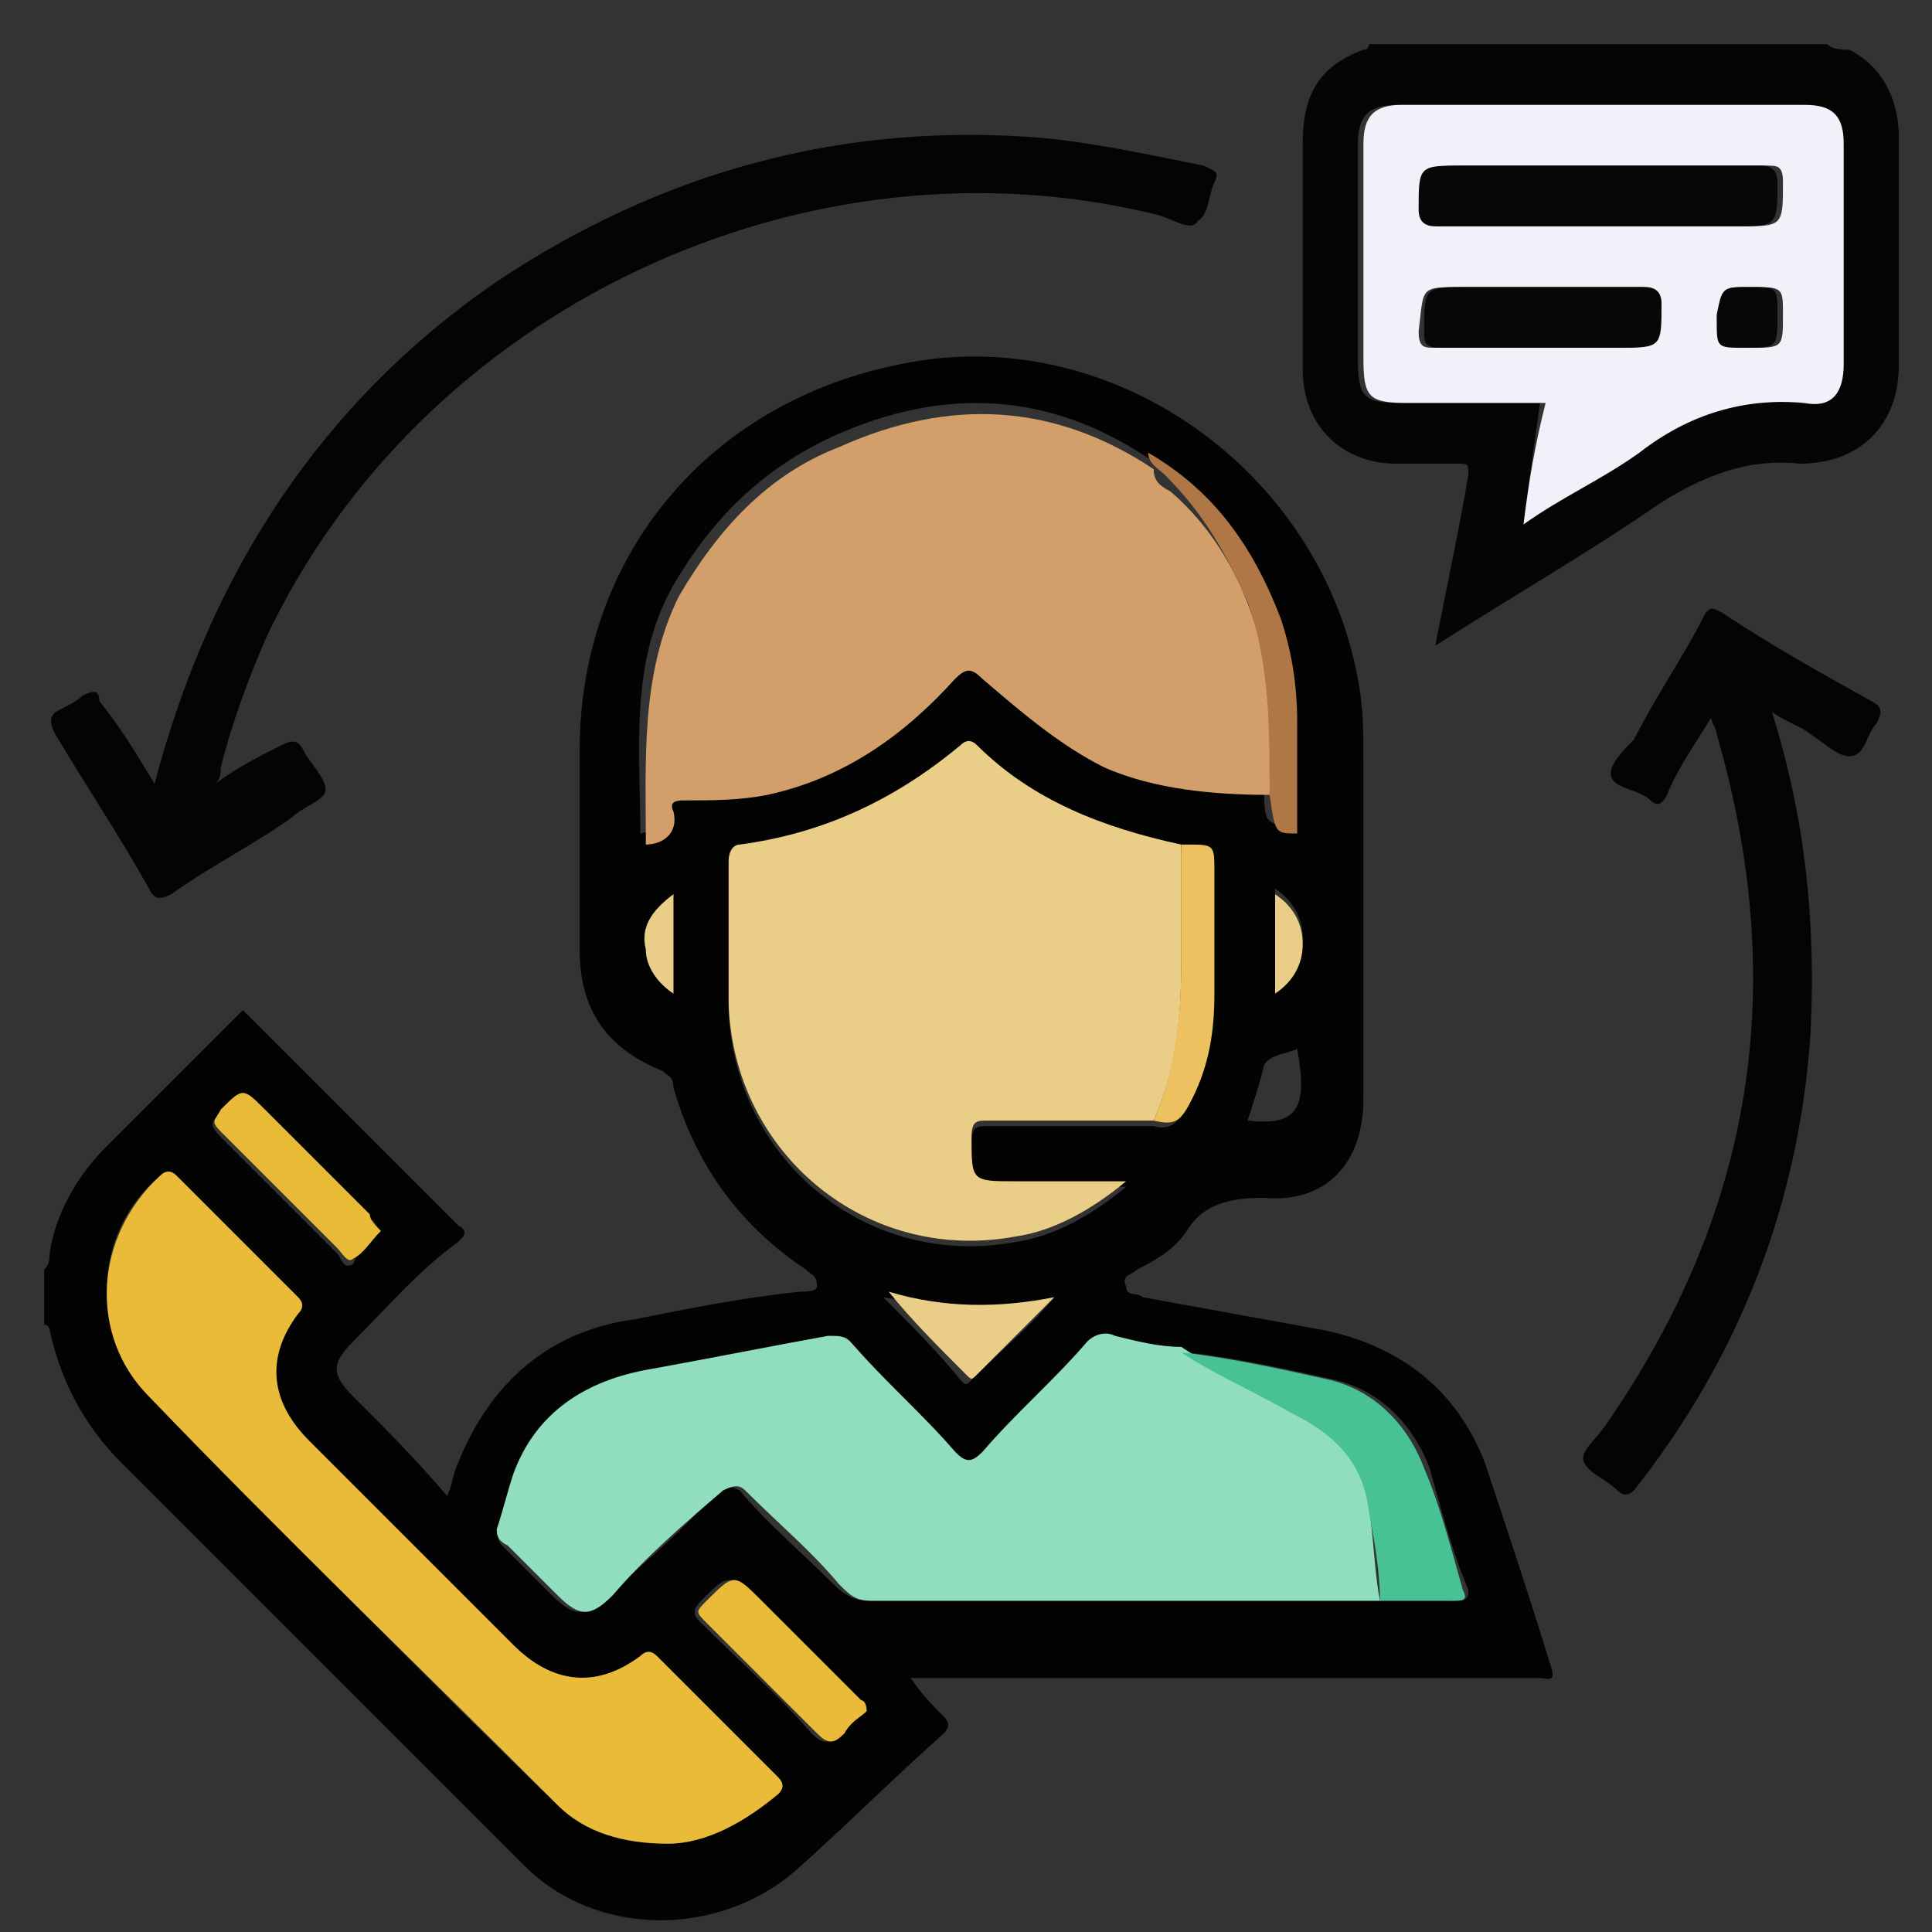
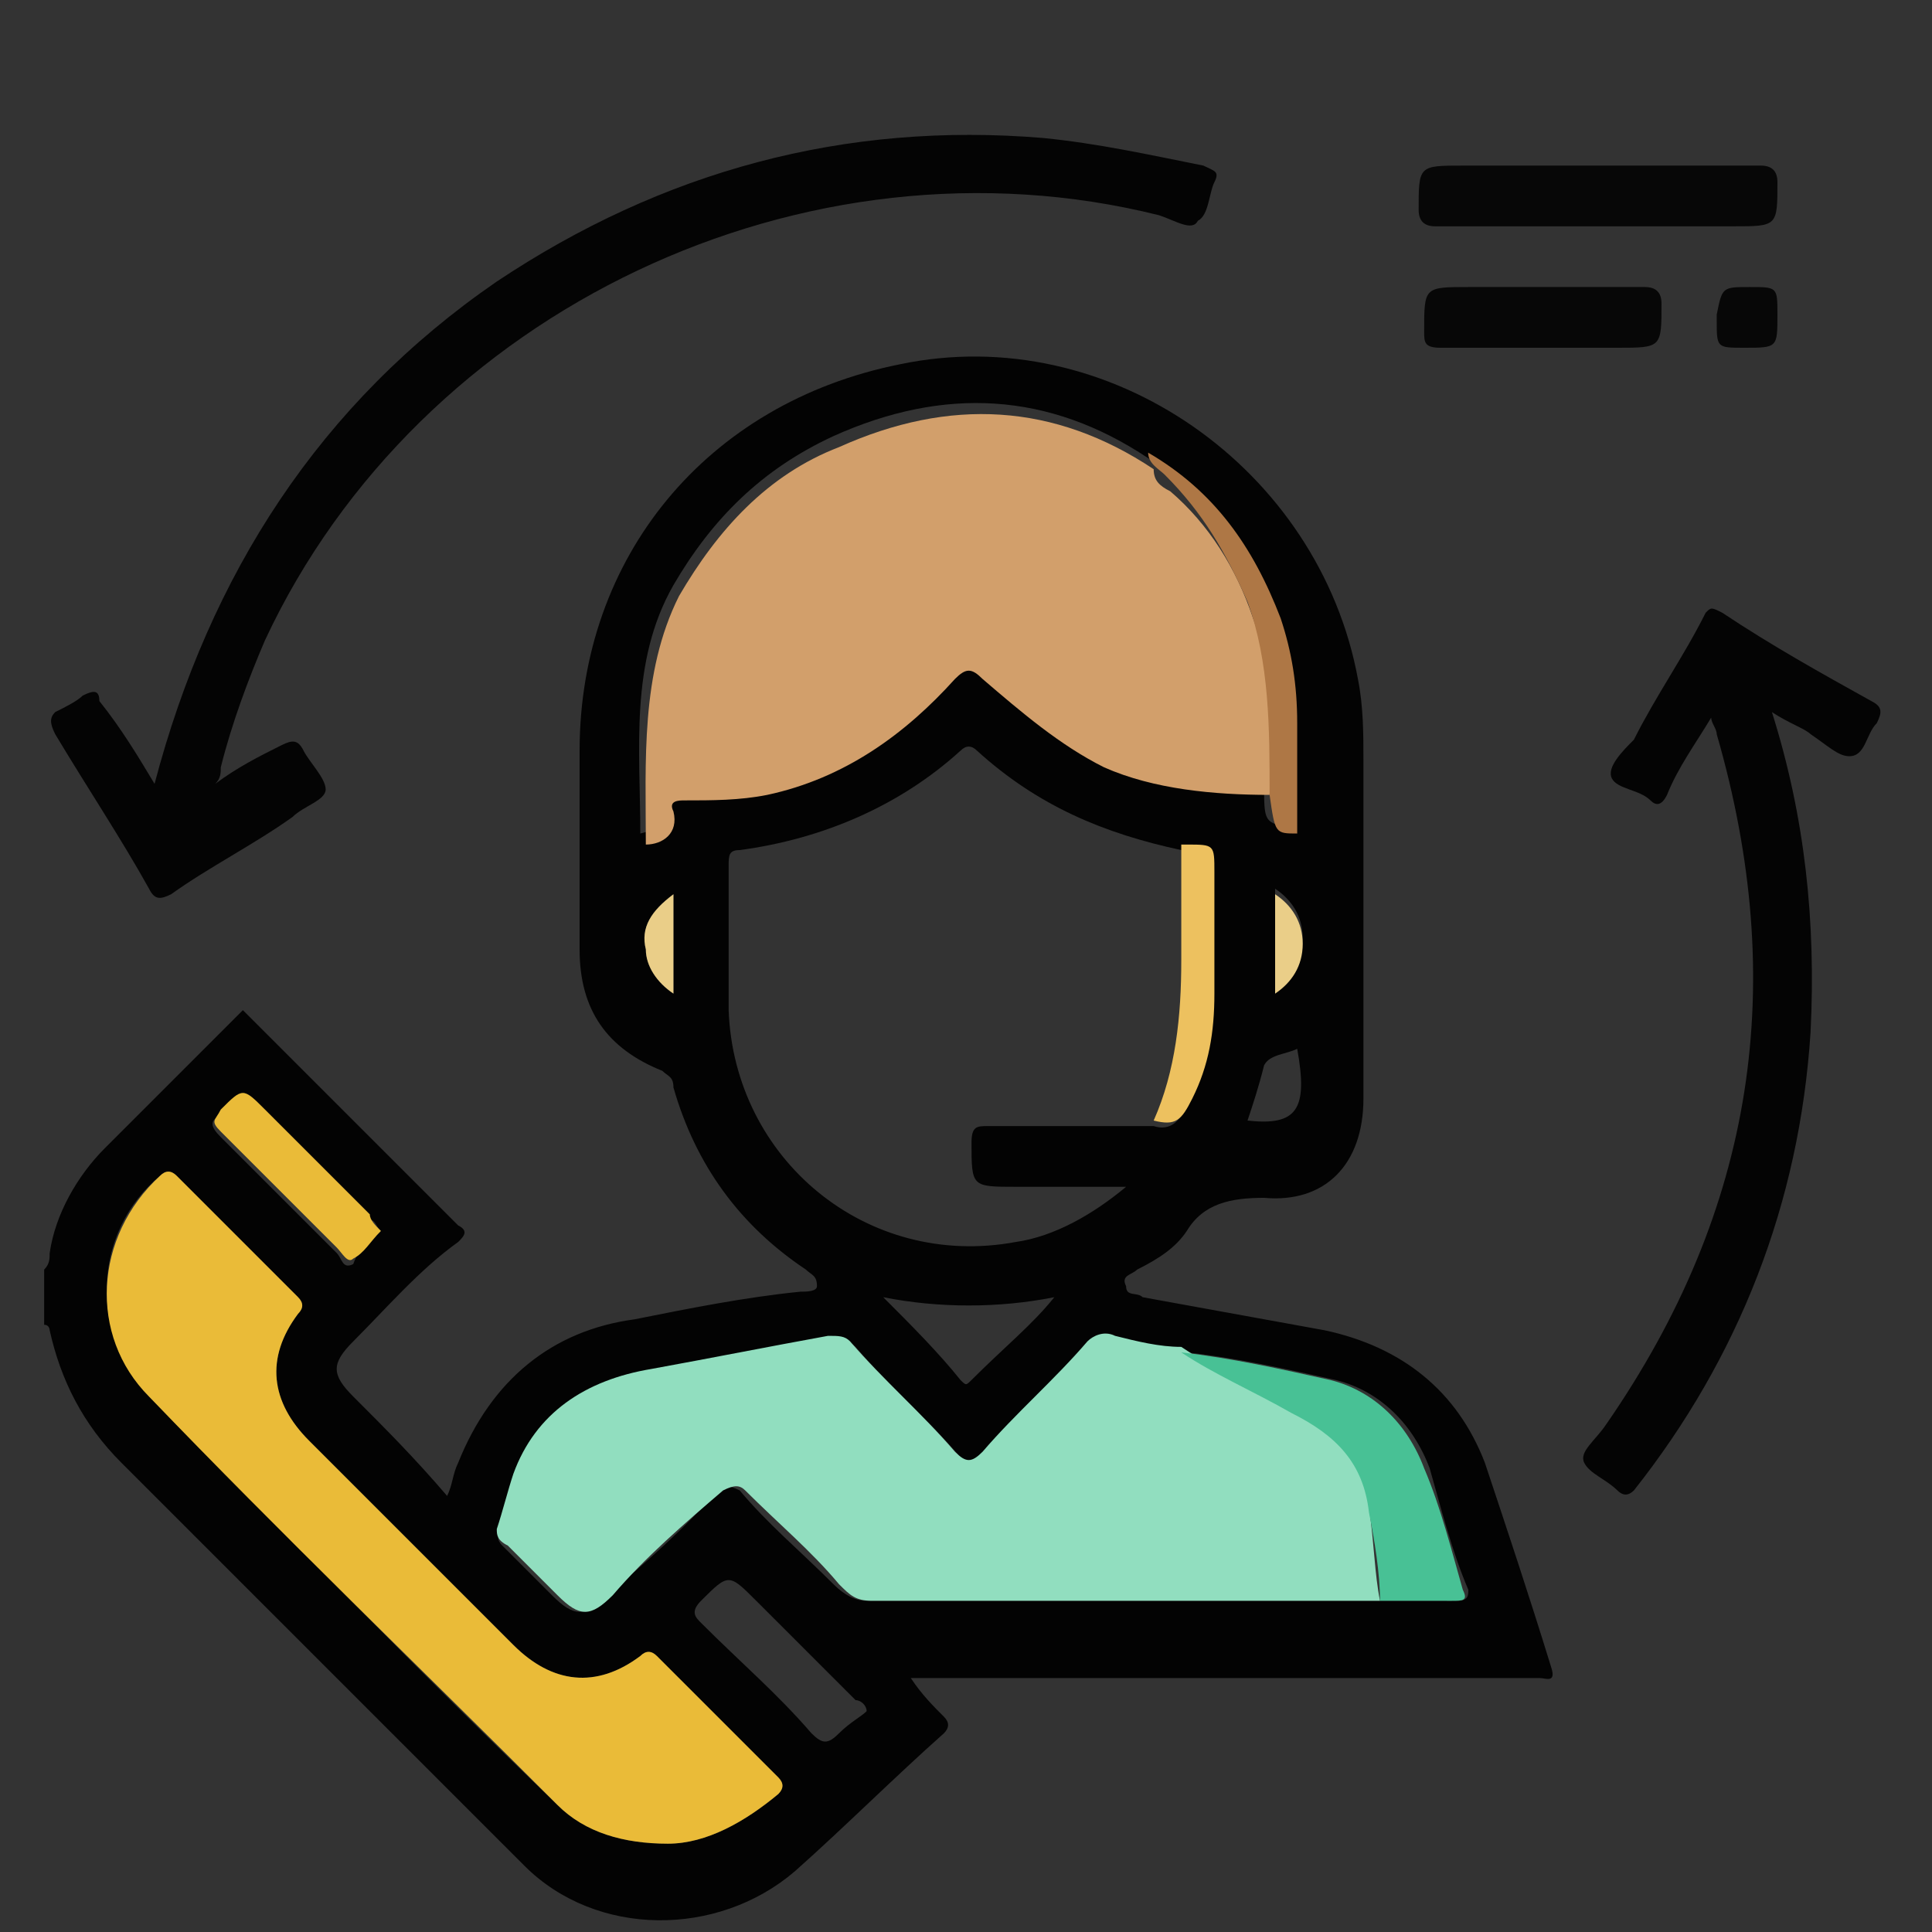
<svg xmlns="http://www.w3.org/2000/svg" id="Calque_1" x="0px" y="0px" viewBox="0 0 35 35" style="enable-background:new 0 0 35 35;" xml:space="preserve">
  <rect x="0" y="0" width="35" height="35" fill="#333333" stroke="none" />
  <style type="text/css">	.st0{fill:#030303;}	.st1{fill:#050505;}	.st2{fill:#040404;}	.st3{fill:#D29F6B;}	.st4{fill:#91DEBF;}	.st5{fill:#EACE88;}	.st6{fill:#EABB38;}	.st7{fill:#48C195;}	.st8{fill:#AE7745;}	.st9{fill:#EDC15F;}	.st10{fill:#F1F1F9;}	.st11{fill:#FDFDFD;}	.st12{fill:#070707;}</style>
  <path class="st0" d="M0.8,23c0.1-0.1,0.1-0.2,0.1-0.3c0.1-0.7,0.5-1.4,1-1.9c0.8-0.8,1.7-1.7,2.5-2.5c1.3,1.3,2.6,2.6,3.9,3.9 c0.2,0.1,0.1,0.2,0,0.3C7.6,23,7,23.7,6.4,24.3c-0.4,0.4-0.4,0.6,0,1c0.6,0.6,1.1,1.1,1.7,1.8c0.1-0.2,0.1-0.4,0.2-0.6 c0.6-1.5,1.7-2.4,3.2-2.6c1-0.2,2-0.4,3-0.5c0.1,0,0.3,0,0.3-0.1c0-0.2-0.1-0.2-0.2-0.3c-1.2-0.8-2-1.9-2.4-3.3 c0-0.2-0.1-0.2-0.2-0.3c-1-0.4-1.5-1.1-1.5-2.2c0-1.2,0-2.4,0-3.6c0-3.5,2.3-6.3,5.8-7c3.8-0.8,7.6,1.9,8.3,5.7 c0.1,0.5,0.1,1,0.1,1.5c0,2,0,4.1,0,6.1c0,1.2-0.7,1.9-1.8,1.8c-0.6,0-1.1,0.1-1.4,0.6c-0.2,0.3-0.5,0.5-0.9,0.7 c-0.1,0.1-0.3,0.1-0.2,0.3c0,0.2,0.2,0.1,0.3,0.2c1.1,0.2,2.2,0.4,3.3,0.6c1.4,0.3,2.4,1.1,2.9,2.4c0.4,1.2,0.8,2.4,1.2,3.7 c0.1,0.3-0.1,0.2-0.2,0.2c-2.6,0-5.2,0-7.8,0c-1.2,0-2.3,0-3.6,0c0.2,0.3,0.4,0.5,0.6,0.7c0.1,0.1,0.1,0.2,0,0.3 c-0.9,0.8-1.8,1.7-2.7,2.5c-1.4,1.2-3.6,1.2-4.9-0.1c-1.5-1.5-3-3-4.5-4.5c-0.9-0.9-1.9-1.9-2.8-2.8c-0.7-0.7-1.1-1.5-1.3-2.4 c0,0,0-0.1-0.1-0.1C0.8,23.5,0.8,23.2,0.8,23z M21.4,15.4c-1.4-0.3-2.6-0.8-3.7-1.8c-0.1-0.1-0.2-0.1-0.3,0c-1.1,1-2.5,1.6-4,1.8 c-0.2,0-0.2,0.1-0.2,0.3c0,0.9,0,1.7,0,2.6c0.1,2.7,2.5,4.7,5.2,4.2c0.7-0.1,1.4-0.5,2-1c-0.7,0-1.4,0-2,0c-0.8,0-0.8,0-0.8-0.8 c0-0.3,0.1-0.3,0.3-0.3c1,0,2,0,3,0c0.3,0.1,0.5-0.1,0.6-0.4c0.2-0.6,0.4-1.2,0.4-1.9c0-0.7,0-1.5,0-2.2 C21.9,15.4,21.9,15.4,21.4,15.4C21.5,15.4,21.4,15.4,21.4,15.4z M25,29c0.5,0,1,0,1.4,0c0.2,0,0.2-0.1,0.2-0.2 c-0.3-0.7-0.5-1.5-0.7-2.2c-0.3-0.8-0.9-1.4-1.7-1.6c-0.9-0.2-1.8-0.4-2.7-0.5c-0.4-0.1-0.8-0.1-1.2-0.2c-0.2,0-0.3,0-0.5,0.1 c-0.6,0.7-1.3,1.3-1.9,2c-0.2,0.2-0.3,0.2-0.5,0c-0.6-0.7-1.3-1.3-1.9-2c-0.1-0.1-0.3-0.2-0.4-0.1c-1.1,0.2-2.1,0.4-3.2,0.6 c-1.2,0.2-2,0.7-2.5,1.9c-0.1,0.3-0.2,0.7-0.3,1C9,27.8,9,27.9,9.1,28c0.3,0.3,0.6,0.6,0.9,0.9c0.4,0.4,0.6,0.4,1,0 c0.7-0.6,1.4-1.2,2-1.9c0.1-0.1,0.2-0.1,0.4,0c0.5,0.6,1.1,1.1,1.7,1.7c0.2,0.2,0.4,0.3,0.6,0.3c2.5,0,5.1,0,7.6,0 C23.9,29,24.4,29,25,29z M20.8,8.3C19,7.1,17.1,7,15.1,7.9c-1.3,0.6-2.2,1.5-2.9,2.7c-0.8,1.4-0.6,3-0.6,4.5 c0.4-0.1,0.6-0.2,0.5-0.6c0-0.2,0.1-0.2,0.2-0.2c0.5,0,1,0,1.5-0.1c1.4-0.3,2.5-1,3.4-2.1c0.2-0.2,0.3-0.2,0.5,0 c0.6,0.7,1.3,1.2,2.2,1.6c1,0.4,2,0.6,3,0.5c0,0.7,0,0.7,0.5,0.8c0-0.7,0-1.3,0-2c0-0.7-0.1-1.3-0.3-1.9C22.8,10,22,9,20.8,8.3z  M12.1,33.4c0.7,0,1.4-0.4,2-0.9c0.1-0.1,0.1-0.2,0-0.3c-0.7-0.7-1.5-1.5-2.2-2.2c-0.1-0.1-0.2-0.1-0.3,0c-0.8,0.6-1.6,0.5-2.3-0.2 c-1.2-1.2-2.5-2.5-3.7-3.7c-0.7-0.7-0.8-1.5-0.2-2.3c0.1-0.1,0.1-0.2,0-0.3c-0.7-0.7-1.5-1.5-2.2-2.2c-0.1-0.1-0.2-0.1-0.3,0 c-1.2,1-1.3,2.8-0.2,4c2.5,2.5,4.9,5,7.4,7.4C10.6,33.2,11.3,33.4,12.1,33.4z M15.7,31c0-0.1-0.1-0.2-0.2-0.2 c-0.6-0.6-1.2-1.2-1.8-1.8c-0.5-0.5-0.5-0.5-1,0c-0.2,0.2-0.1,0.3,0,0.4c0.7,0.7,1.4,1.3,2,2c0.2,0.2,0.3,0.2,0.5,0 C15.4,31.2,15.6,31.1,15.7,31z M6.9,22.3c-0.1-0.1-0.1-0.2-0.2-0.2c-0.6-0.6-1.3-1.3-1.9-1.9c-0.4-0.4-0.4-0.4-0.8,0 c-0.2,0.1-0.2,0.2,0,0.4c0.7,0.7,1.4,1.4,2.1,2.1c0.1,0.1,0.1,0.3,0.3,0.2C6.5,22.6,6.7,22.5,6.9,22.3z M19.1,23.5 C19.1,23.5,19.1,23.4,19.1,23.5c-1,0.2-2.1,0.2-3.1,0c0.5,0.5,1,1,1.4,1.5c0.1,0.1,0.1,0.1,0.2,0C18.2,24.4,18.7,24,19.1,23.5z  M22.6,20.3c0.9,0.1,1.1-0.2,0.9-1.3c-0.2,0.1-0.5,0.1-0.6,0.3C22.8,19.7,22.7,20,22.6,20.3z M12.2,16.2c-0.4,0.3-0.6,0.6-0.5,1 c0,0.3,0.2,0.6,0.5,0.8C12.2,17.4,12.2,16.8,12.2,16.2z M23.1,18c0.4-0.3,0.5-0.6,0.5-1c0-0.4-0.2-0.7-0.5-0.9 C23.1,16.8,23.1,17.4,23.1,18z" />
-   <path class="st1" d="M33.1,0.8c0.1,0.1,0.3,0.1,0.4,0.1c0.6,0.3,0.9,0.9,0.9,1.6c0,1.4,0,2.7,0,4.1c0,1.1-0.7,1.8-1.8,1.8 c-0.9-0.1-1.7,0.2-2.5,0.7c-1.3,0.9-2.7,1.7-4.1,2.6c0.1-0.5,0.2-1,0.3-1.5c0.1-0.5,0.2-1,0.3-1.6c0-0.2,0-0.2-0.2-0.2 c-0.4,0-0.8,0-1.1,0c-1,0-1.7-0.7-1.7-1.7c0-1.4,0-2.7,0-4.1c0-0.9,0.3-1.4,1.1-1.7c0,0,0.1,0,0.1-0.1C27.6,0.8,30.3,0.8,33.1,0.8z  M27.6,9.5C28.3,9,29,8.7,29.6,8.2c0.9-0.7,1.9-1,3-0.9c0.5,0.1,0.7-0.2,0.7-0.7c0-1.3,0-2.7,0-4c0-0.5-0.2-0.7-0.7-0.7 c-2.4,0-4.9,0-7.3,0c-0.5,0-0.7,0.2-0.7,0.7c0,1.3,0,2.6,0,3.9c0,0.7,0.1,0.8,0.8,0.8c0.8,0,1.6,0,2.5,0C27.8,8,27.7,8.7,27.6,9.5z" />
  <path class="st2" d="M2.8,14.2c1-3.8,3-6.9,6.2-9.1c3-2,6.3-2.9,9.9-2.6c1,0.1,1.9,0.3,2.9,0.5c0.2,0.1,0.3,0.1,0.2,0.3 c-0.1,0.2-0.1,0.6-0.3,0.7C21.6,4.2,21.3,4,21,3.9C14.6,2.3,7.6,5.6,4.8,11.6c-0.3,0.7-0.6,1.5-0.8,2.3c0,0.1,0,0.2-0.1,0.3 c0.4-0.3,0.8-0.5,1.2-0.7c0.2-0.1,0.3-0.1,0.4,0.1c0.1,0.2,0.4,0.5,0.4,0.7c0,0.2-0.4,0.3-0.6,0.5c-0.7,0.5-1.5,0.9-2.2,1.4 c-0.2,0.1-0.3,0.1-0.4-0.1c-0.5-0.9-1.1-1.8-1.7-2.8C0.9,13.1,0.9,13,1,12.9c0.2-0.1,0.4-0.2,0.5-0.3c0.2-0.1,0.3-0.1,0.3,0.1 C2.2,13.2,2.5,13.7,2.8,14.2z" />
  <path class="st2" d="M32.1,12.9c0.6,1.9,0.8,3.8,0.7,5.8c-0.2,3.1-1.3,5.9-3.2,8.3c-0.1,0.1-0.2,0.1-0.3,0c-0.2-0.2-0.5-0.3-0.6-0.5 c-0.1-0.2,0.2-0.4,0.4-0.7c2.7-3.9,3.3-8,2-12.5c0-0.1-0.1-0.2-0.1-0.3c-0.3,0.5-0.6,0.9-0.8,1.4c-0.1,0.2-0.2,0.2-0.3,0.1 c-0.2-0.2-0.6-0.2-0.7-0.4c-0.1-0.2,0.2-0.5,0.4-0.7c0.4-0.8,0.9-1.5,1.3-2.3C31,11,31,11,31.2,11.1c0.9,0.6,1.8,1.1,2.7,1.6 c0.2,0.1,0.2,0.2,0.1,0.4c-0.2,0.2-0.2,0.6-0.5,0.6c-0.2,0-0.4-0.2-0.7-0.4C32.7,13.2,32.4,13.1,32.1,12.9 C32.1,12.9,32.1,12.8,32.1,12.9C32.1,12.9,32.1,12.9,32.1,12.9z" />
  <path class="st3" d="M23,14.4c-1,0-2.1-0.1-3-0.5c-0.8-0.4-1.5-1-2.2-1.6c-0.2-0.2-0.3-0.2-0.5,0c-0.9,1-2,1.8-3.4,2.1 c-0.5,0.1-1,0.1-1.5,0.1c-0.1,0-0.3,0-0.2,0.2c0.1,0.4-0.2,0.6-0.5,0.6c0-1.5-0.1-3.1,0.6-4.5c0.7-1.2,1.6-2.2,2.9-2.7 c2-0.9,3.9-0.8,5.7,0.4c0,0.2,0.1,0.3,0.3,0.4c0.7,0.6,1.2,1.4,1.5,2.3C23,12,23.1,13.2,23,14.4z" />
  <path class="st4" d="M25,29c-0.5,0-1.1,0-1.6,0c-2.5,0-5.1,0-7.6,0c-0.3,0-0.4-0.1-0.6-0.3c-0.5-0.6-1.1-1.1-1.7-1.7 c-0.1-0.1-0.2-0.1-0.4,0c-0.7,0.6-1.4,1.2-2,1.9c-0.4,0.4-0.6,0.4-1,0c-0.3-0.3-0.6-0.6-0.9-0.9C9,27.9,9,27.8,9,27.7 c0.1-0.3,0.2-0.7,0.3-1c0.4-1.1,1.3-1.7,2.5-1.9c1.1-0.2,2.1-0.4,3.2-0.6c0.2,0,0.3,0,0.4,0.1c0.6,0.7,1.3,1.3,1.9,2 c0.2,0.2,0.3,0.2,0.5,0c0.6-0.7,1.3-1.3,1.9-2c0.1-0.1,0.3-0.2,0.5-0.1c0.4,0.1,0.8,0.2,1.2,0.2c0.6,0.4,1.3,0.8,2,1.1 c0.8,0.4,1.3,1,1.4,1.8C24.9,28,24.9,28.5,25,29z" />
-   <path class="st5" d="M20.9,20.3c-1,0-2,0-3,0c-0.2,0-0.3,0-0.3,0.3c0,0.8,0,0.8,0.8,0.8c0.7,0,1.3,0,2,0c-0.6,0.5-1.3,0.9-2,1 c-2.7,0.5-5.1-1.5-5.2-4.2c0-0.9,0-1.7,0-2.6c0-0.2,0.1-0.3,0.2-0.3c1.5-0.2,2.8-0.8,4-1.8c0.1-0.1,0.2-0.1,0.3,0 c1,1,2.3,1.5,3.7,1.8c0,0.7,0,1.4,0,2.1C21.4,18.5,21.3,19.4,20.9,20.3z" />
  <path class="st6" d="M12.1,33.4c-0.8,0-1.5-0.2-2-0.7c-2.5-2.5-5-4.9-7.4-7.4c-1.1-1.1-1-2.9,0.2-4c0.1-0.1,0.2-0.1,0.3,0 c0.7,0.7,1.5,1.5,2.2,2.2c0.1,0.1,0.1,0.2,0,0.3c-0.6,0.8-0.5,1.6,0.2,2.3c1.2,1.2,2.5,2.5,3.7,3.7c0.7,0.7,1.5,0.8,2.3,0.2 c0.1-0.1,0.2-0.1,0.3,0c0.7,0.7,1.5,1.5,2.2,2.2c0.1,0.1,0.1,0.2,0,0.3C13.5,33,12.8,33.4,12.1,33.4z" />
  <path class="st7" d="M25,29c0-0.5-0.1-1.1-0.2-1.6c-0.1-0.9-0.6-1.4-1.4-1.8c-0.7-0.4-1.4-0.7-2-1.1c0.9,0.1,1.8,0.3,2.7,0.5 c0.8,0.2,1.4,0.8,1.7,1.6c0.3,0.7,0.5,1.5,0.7,2.2c0.1,0.2,0,0.2-0.2,0.2C25.9,29,25.4,29,25,29z" />
-   <path class="st6" d="M15.7,31c-0.1,0.1-0.3,0.2-0.4,0.4c-0.2,0.2-0.3,0.2-0.5,0c-0.7-0.7-1.4-1.4-2-2c-0.2-0.2-0.2-0.2,0-0.4 c0.5-0.5,0.5-0.5,1,0c0.6,0.6,1.2,1.2,1.8,1.8C15.6,30.8,15.7,30.8,15.7,31z" />
  <path class="st8" d="M23,14.4c0-1.2,0-2.4-0.4-3.5c-0.4-0.9-0.8-1.6-1.5-2.3c-0.1-0.1-0.3-0.2-0.3-0.4c1.2,0.7,1.9,1.7,2.4,3 c0.2,0.6,0.3,1.2,0.3,1.9c0,0.7,0,1.3,0,2C23.1,15.1,23.1,15.1,23,14.4z" />
  <path class="st6" d="M6.9,22.3c-0.2,0.2-0.3,0.4-0.5,0.5c-0.1,0.1-0.2-0.1-0.3-0.2c-0.7-0.7-1.4-1.4-2.1-2.1c-0.2-0.2-0.1-0.2,0-0.4 c0.4-0.4,0.4-0.4,0.8,0c0.6,0.6,1.3,1.3,1.9,1.9C6.7,22.1,6.8,22.2,6.9,22.3z" />
  <path class="st9" d="M20.9,20.3c0.4-0.9,0.5-1.9,0.5-2.9c0-0.7,0-1.4,0-2.1c0,0,0.1,0,0.1,0c0.5,0,0.5,0,0.5,0.5c0,0.7,0,1.5,0,2.2 c0,0.7-0.1,1.3-0.4,1.9C21.4,20.3,21.3,20.4,20.9,20.3z" />
-   <path class="st5" d="M19.1,23.5c-0.5,0.5-1,1-1.4,1.4c-0.1,0.1-0.1,0.1-0.2,0c-0.5-0.5-1-1-1.4-1.5C17.1,23.7,18.1,23.7,19.1,23.5 C19.1,23.4,19.1,23.5,19.1,23.5z" />
  <path class="st5" d="M12.2,16.2c0,0.6,0,1.2,0,1.8c-0.3-0.2-0.5-0.5-0.5-0.8C11.6,16.8,11.8,16.5,12.2,16.2z" />
  <path class="st5" d="M23.1,18c0-0.6,0-1.2,0-1.8c0.3,0.2,0.5,0.5,0.5,0.9C23.6,17.5,23.4,17.8,23.1,18z" />
-   <path class="st10" d="M27.6,9.5c0.1-0.8,0.2-1.4,0.4-2.2c-0.8,0-1.7,0-2.5,0c-0.7,0-0.8-0.1-0.8-0.8c0-1.3,0-2.6,0-3.9 c0-0.5,0.2-0.7,0.7-0.7c2.4,0,4.9,0,7.3,0c0.5,0,0.7,0.2,0.7,0.7c0,1.3,0,2.7,0,4c0,0.5-0.2,0.8-0.7,0.7c-1.1-0.1-2.1,0.2-3,0.9 C29,8.7,28.3,9,27.6,9.5z M29,4.1c0.8,0,1.6,0,2.5,0c0.8,0,0.8,0,0.8-0.8C32.3,3,32.2,3,32,3c-1.8,0-3.6,0-5.4,0 c-0.8,0-0.8,0-0.8,0.8c0,0.2,0.1,0.3,0.3,0.3C27,4.1,28,4.1,29,4.1z M27.9,5.2c-0.5,0-1,0-1.4,0c-0.8,0-0.7,0-0.8,0.8 c0,0.3,0.1,0.3,0.3,0.3c1.1,0,2.1,0,3.2,0c0.8,0,0.8,0,0.8-0.8c0-0.2,0-0.3-0.3-0.3C29.2,5.2,28.6,5.2,27.9,5.2z M31.7,5.2 c-0.5,0-0.5,0-0.5,0.5c0,0,0,0,0,0.1c0,0.5,0,0.5,0.5,0.5c0.6,0,0.6,0,0.6-0.6C32.3,5.2,32.3,5.2,31.7,5.2z" />
  <path class="st11" d="M32.1,12.9C32.1,12.9,32.1,12.9,32.1,12.9C32.1,12.8,32.1,12.9,32.1,12.9C32.1,12.9,32.1,12.9,32.1,12.9z" />
  <path class="st12" d="M29,4.1c-1,0-2,0-3,0c-0.2,0-0.3-0.1-0.3-0.3c0-0.8,0-0.8,0.8-0.8c1.8,0,3.6,0,5.4,0c0.2,0,0.3,0.1,0.3,0.3 c0,0.8,0,0.8-0.8,0.8C30.7,4.1,29.8,4.1,29,4.1z" />
  <path class="st12" d="M27.9,5.2c0.6,0,1.2,0,1.9,0c0.2,0,0.3,0.1,0.3,0.3c0,0.8,0,0.8-0.8,0.8c-1.1,0-2.1,0-3.2,0 c-0.3,0-0.3-0.1-0.3-0.3c0-0.8,0-0.8,0.8-0.8C27,5.2,27.5,5.2,27.9,5.2z" />
  <path class="st12" d="M31.7,5.2c0.5,0,0.5,0,0.5,0.5c0,0.6,0,0.6-0.6,0.6c-0.5,0-0.5,0-0.5-0.5c0,0,0,0,0-0.1 C31.2,5.2,31.2,5.2,31.7,5.2z" />
</svg>